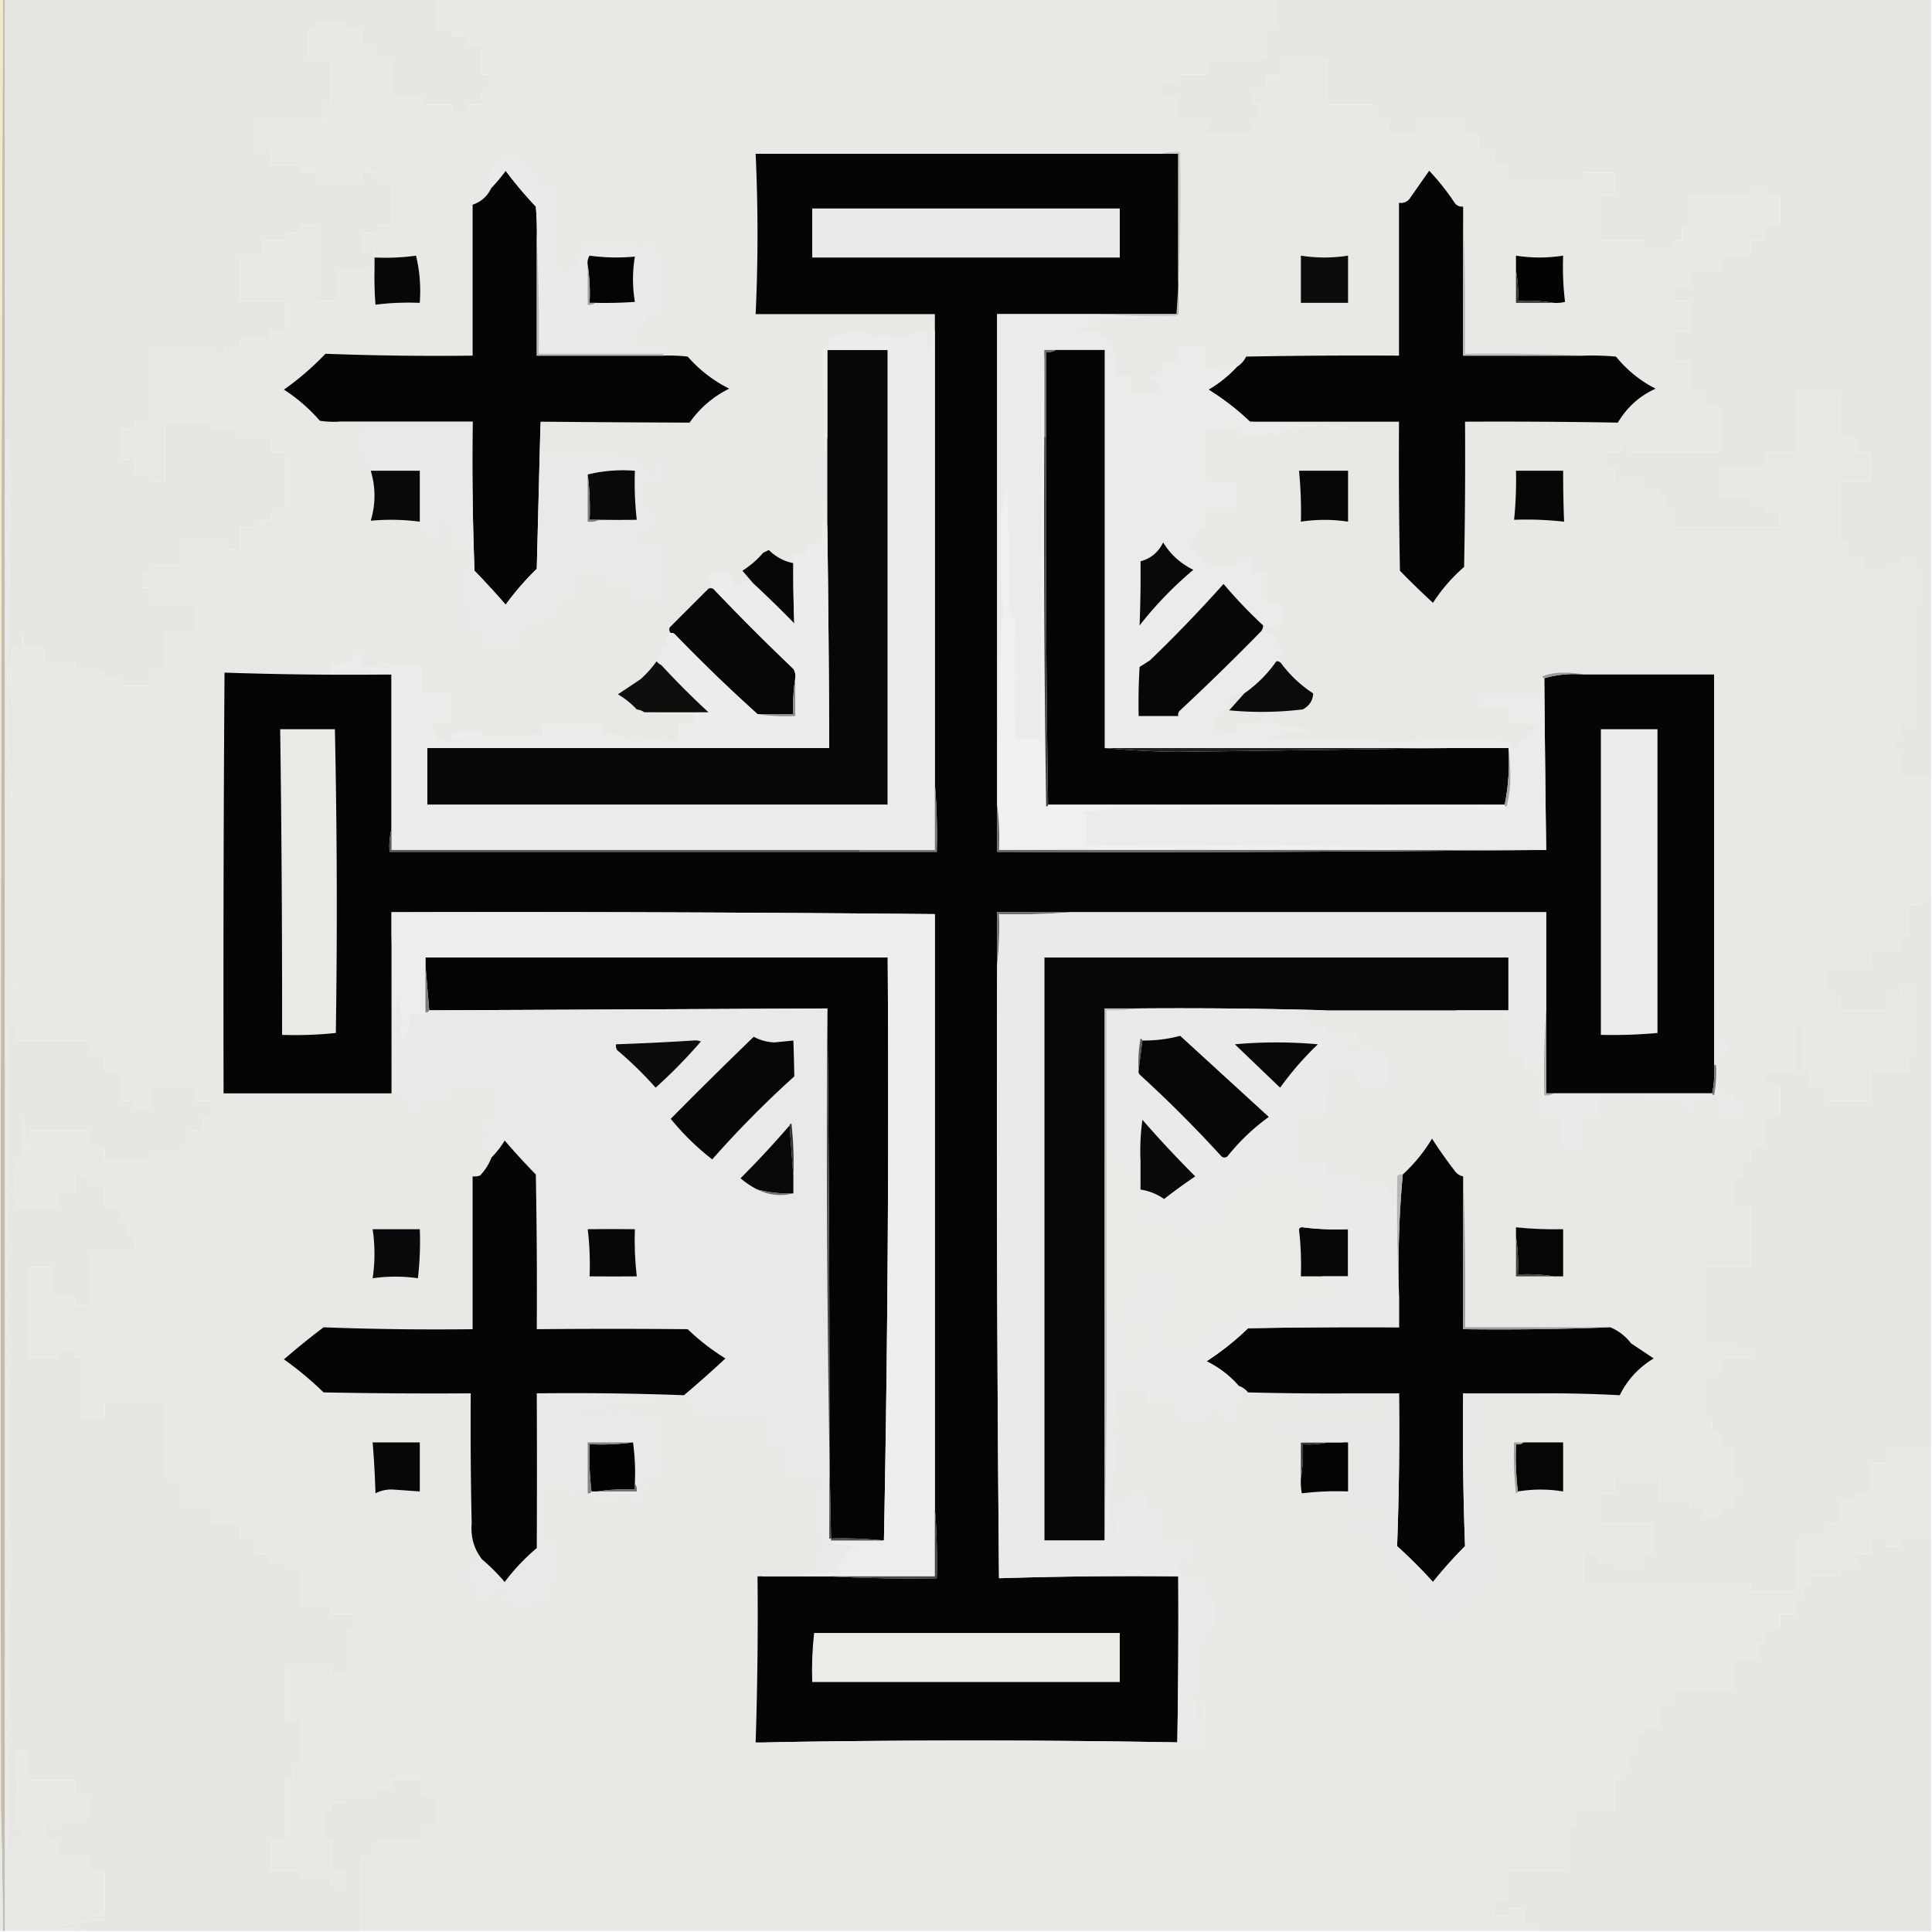
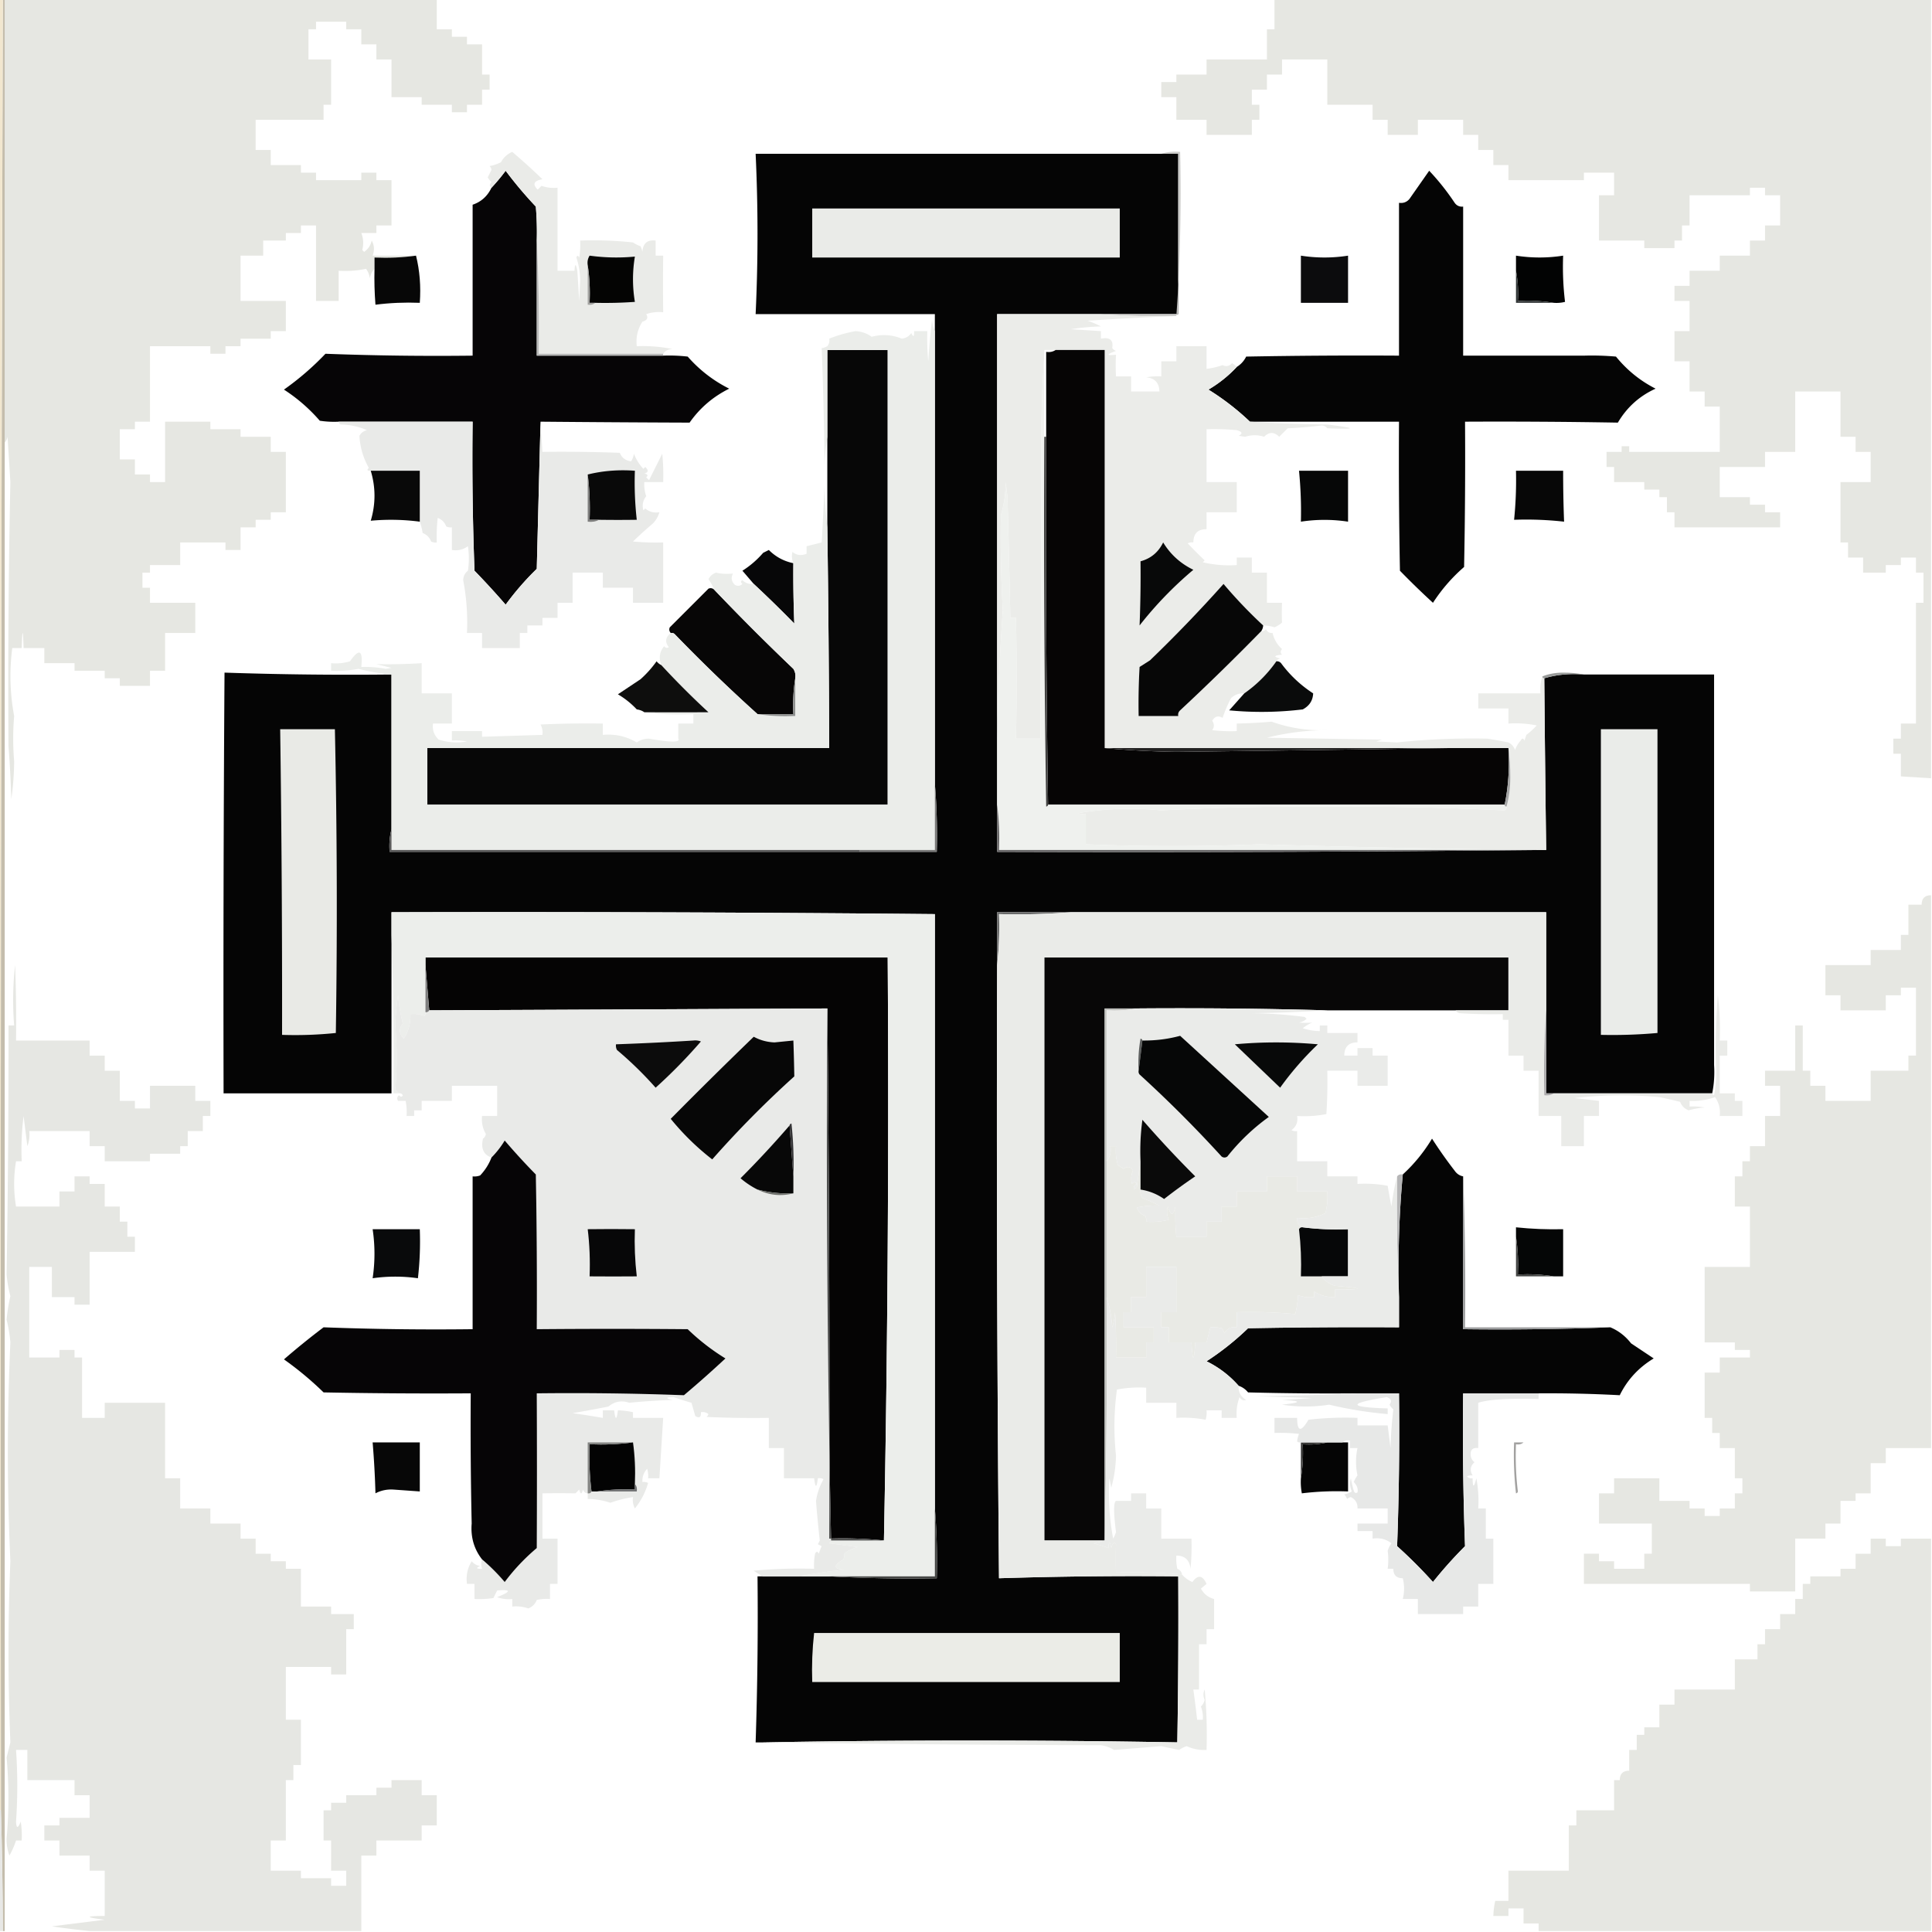
<svg xmlns="http://www.w3.org/2000/svg" data-bbox="-0.5 -0.5 1024 1024" height="1024" width="1024" shape-rendering="geometricPrecision" text-rendering="geometricPrecision" image-rendering="optimizeQuality" fill-rule="evenodd" clip-rule="evenodd" data-type="ugc">
  <g>
    <path d="M2.5-.5h229v16h8v4h8v4h8v16h4v8h-4v8h-8v4h-8v-4h-16v-4h-16v-20h-8v-8h-8v-8h-8v-4h-16v4h-4v16h12v24h-4v8h-36v16h8v8h16v4h8v4h24v-4h8v4h8v24h-8v4h-8q1.703 4.483.5 9l1 1q3.222-2.216 4-6 2.122 3.752.5 8h23q-10.722 1.488-22 1v6q-1.94 2.013-2.5 5-.324-2.826-2-5a55.2 55.2 0 0 1-14.5 1v16h-12v-40h-8v4h-8v4h-12v8h-12v24h24v16h-8v4h-16v4h-8v4h-8v-4h-32v40h-8v4h-8v16h8v8h8v4h8v-32h24v4h16v4h16v8h8v32h-8v4h-8v4h-8v12h-8v-4h-24v12h-16v4h-4v8h4v8h24v16h-16v20h-8v8h-16v-4h-8v-4h-16v-4h-16v-8h-11q-.5-16-1 0h-5a114.8 114.8 0 0 0 1 36 143 143 0 0 0 0 24 151 151 0 0 1-1.5 20 590 590 0 0 0-1.5-28q-.465-69.965 1-140l-1.5-24q-.348 1.856-1.5 3z" fill="#e6e7e2" />
-     <path d="M231.5-.5h444v16h-4v16h-32v8h-16v4h-8v8h8v12h16v8h24v-8h4v-8h-4v-8h8v-8h8v-8h24v24h24v8h8v8h16v-8h24v8h8v8h8v8h8v8h40v-4h16v12h-8v24h24v4h16v-4h4v-8h4v-16h32v-4h8v4h8v16h-8v8h-8v8h-16v8h-16v8h-8v8h8v16h-8v16h8v16h8v8h8v24h-48v-3h-4v3h-8v8h4v8h16v4h8v4h4v8h4v8h56v-8h-8v-4h-8v-4h-16v-16h24v-8h16v-32h24v24h8v8h8v16h-16v32h4v8h8v8h12v-4h8v-4h8v8h4v16h-4v64h-8v8h-4v8h4v12l16 1v62c-3.33 0-5 1.667-5 5h-7v16h-4v8h-16v8h-24v16h8v8h24v-8h8v-4h8v36h-4v8h-20v16h-24v-8h-8v-8h-4v-24h-4v24h-16v8h8v16h-8v16h-8v8h-4v8h-4v16h8v32h-24v40h16v4h8v4h-16v8h-8v24h4v8h4v8h8v16h4v8h-4v8h-8v4h-8v-4h-8v-4h-16v-12h-24v8h-8v16h28v16h-4v8h-16v-4h-8v-4h-8v16h88v4h24v-28h16v-8h8v-12h8v-4h8v-16h8v-8h24v48h-16v4h-8v-4h-8v8h-8v8h-8v4h-16v4h-4v8h-4v8h-8v8h-8v8h-4v8h-12v16h-32v8h-8v12h-8v4h-4v8h-4v11q-5 0-5 5h-3v16h-20v8h-4v24h-32v16h-7a41.5 41.5 0 0 0-1 8h8v-4h8v8h8v4h-624v-40h8v-8h24v-8h8v-16h-8v-8h-16v4h-8v4h-16v4h-8v4h-4v16h4v16h8v8h-8v-4h-16v-4h-16v-16h8v-32h4v-8h4v-24h-8v-28h24v4h8v-24h4v-8h-12v-4h-16v-20h-8v-4h-8v-4h-8v-8h-8v-8h-16v-8h-16v-16h-8v-40h-32v8h-12v-32h-4v-4h-8v4h-16v-48h12v16h12v4h8v-28h24v-8h-4v-8h-4v-8h-8v-12h-8v-4h-8v8h-8v8h-23a72.5 72.5 0 0 1 0-24h3a145 145 0 0 1 1-24l2 16a16.9 16.9 0 0 0 1-8h32v8h8v8h24v-4h16v-4h4v-8h8v-8h4v-8h-8v-8h-24v12h-8v-4h-8v-16h-8v-8h-8v-8h-39a800 800 0 0 0-.5-40 169.4 169.4 0 0 0-.5 32h-3a7511 7511 0 0 1-1 132 68.4 68.4 0 0 0 2 11.5 91 91 0 0 0-2 12.5 74.6 74.6 0 0 1 2 12 1261 1261 0 0 0 0 116q-2 48 0 96l-2 8a243 243 0 0 1 0 43 24.2 24.2 0 0 0 1.5 9 44.6 44.6 0 0 0 3.5-8h3a50.4 50.4 0 0 0-.5-10q-2.233 5.577-2.5 0a274 274 0 0 0 0-38h6v16h25v8h8v12h-16v4h-8v8h8v8h16v8h8v24c-10.585.02-10.585.68 0 2-9.337 1.17-18.67 2.33-28 3.5 6.785 1 13.452 1.83 20 2.5h-45v-789q1.152-1.144 1.5-3l1.5 24q-1.465 70.035-1 140a590 590 0 0 1 1.5 28 151 151 0 0 0 1.5-20 143 143 0 0 1 0-24 114.8 114.8 0 0 1-1-36h5q.5-16 1 0h11v8h16v4h16v4h8v4h16v-8h8v-20h16v-16h-24v-8h-4v-8h4v-4h16v-12h24v4h8v-12h8v-4h8v-4h8v-32h-8v-8h-16v-4h-16v-4h-24v32h-8v-4h-8v-8h-8v-16h8v-4h8v-40h32v4h8v-4h8v-4h16v-4h8v-16h-24v-24h12v-8h12v-4h8v-4h8v40h12v-16q7.395.454 14.5-1 1.676 2.174 2 5 .56-2.987 2.5-5-.25 9.513.5 19a142 142 0 0 1 23.5-1q.952-13.1-2-25h-23q1.622-4.248-.5-8-.778 3.784-4 6l-1-1q1.203-4.517-.5-9h8v-4h8v-24h-8v-4h-8v4h-24v-4h-8v-4h-16v-8h-8v-16h36v-8h4v-24h-12v-16h4v-4h16v4h8v8h8v8h8v20h16v4h16v4h8v-4h8v-8h4v-8h-4v-16h-8v-4h-8v-4h-8z" fill="#e8e9e4" />
    <path d="M675.5-.5h348v413l-16-1v-12h-4v-8h4v-8h8v-64h4v-16h-4v-8h-8v4h-8v4h-12v-8h-8v-8h-4v-32h16v-16h-8v-8h-8v-24h-24v32h-16v8h-24v16h16v4h8v4h8v8h-56v-8h-4v-8h-4v-4h-8v-4h-16v-8h-4v-8h8v-3h4v3h48v-24h-8v-8h-8v-16h-8v-16h8v-16h-8v-8h8v-8h16v-8h16v-8h8v-8h8v-16h-8v-4h-8v4h-32v16h-4v8h-4v4h-16v-4h-24v-24h8v-12h-16v4h-40v-8h-8v-8h-8v-8h-8v-8h-24v8h-16v-8h-8v-8h-24v-24h-24v8h-8v8h-8v8h4v8h-4v8h-24v-8h-16v-12h-8v-8h8v-4h16v-8h32v-16h4z" fill="#e6e7e2" />
    <path d="M615.5 81.5h9v85h-96v285q145.752.499 291-1-.604-45.499-1-91 9.88-2.942 21-2h69v207q.481 7.793-1 15h-88v-96h-291v28q-.5 162.503 1 325a2282 2282 0 0 1 95-1q.25 44.003-.5 88-109.658-1.95-219.5 0h-4a2034 2034 0 0 0 1-88h38a813 813 0 0 0 57 1 343 343 0 0 0-1-37v-315a23692 23692 0 0 0-288-1v96h-89q-.25-111.5.5-223 44.139 1.493 88.5 1v82q-1.475 5.697-1 12h290q.492-18.267-1-36v-249h-95a910 910 0 0 0 0-85z" fill="#050505" />
    <path d="M284.5 127.5v61h67a85 85 0 0 1 13 .5q9.375 10.678 22 17-12.861 6.369-21 18-39.492-.138-79-.5-1 38.754-2 78a149.3 149.3 0 0 0-16.5 19 425 425 0 0 0-16.5-18q-1.5-39.487-1-79h-71a50.5 50.5 0 0 1-10-.5q-8.392-9.65-19-16.5a148.4 148.4 0 0 0 22-19q38.961 1.473 78 1v-80q6.786-2.274 10-9 3.954-4.215 7.5-9a216 216 0 0 0 16 19q.749 8.987.5 18" fill="#060506" />
    <path d="M775.5 115.5v73h64q8.514-.249 17 .5 8.763 10.775 21 17-12.804 5.8-20 18a3667 3667 0 0 0-81-.5q.25 38.503-.5 77-9.65 8.392-16.5 19a420 420 0 0 1-17.5-17q-.75-39.497-.5-79h-79a135 135 0 0 0-22-17 66.3 66.3 0 0 0 15-12q3.255-2.007 5-5.5 40.497-.75 81-.5v-81q3.334.483 5.5-2l10.5-15q7.455 7.895 13.5 17 1.665 2.305 4.5 2z" fill="#050505" />
    <path d="M351.5 187.5h-66a901 901 0 0 0-1-60 163 163 0 0 0-.5-18 216 216 0 0 1-16-19 101 101 0 0 1-7.5 9q-1.73-1.22 0-3a9.3 9.3 0 0 1-2-2.5l2-4a3.94 3.94 0 0 0-1-2 20.6 20.6 0 0 0 6-2q2.022-3.77 6-5.5a328 328 0 0 1 16 14.5q-6.895 1.211-2.5 5.5l2-2q4.078 1.416 8.5 1v44h9q.29-5.924 1.5 0l1 16 .5-11q-.107-6.28-2-12 .519-1.794 1.5 0 .747-4.473.5-9 14.035-.498 28 1a15.7 15.7 0 0 0 4 2q.747 1.655 1 3 .38-6.772 7-6v8h4a1304 1304 0 0 0 0 30 21.1 21.1 0 0 0-9 1q1.773 2.95-2 4-3.805 5.889-3 13a80 80 0 0 1 19 1.5q-3.366.075-5 2.5" fill="#eaebe8" />
    <path d="M430.5 110.5h163v26h-163z" fill="#eaebe8" />
    <path d="M315.5 160.5h-3q.486-10.281-1-20-.428-2.682 1-5a103.5 103.5 0 0 0 24 .5q-2 12 0 24-10.488.75-21 .5" fill="#040403" />
    <path d="M823.5 160.5q-9.217-1.485-19-1 .482-8.29-1-16v-8a80.8 80.8 0 0 0 25 0 154 154 0 0 0 1 24.5 18.5 18.5 0 0 1-6 .5" fill="#020303" />
    <path d="M220.5 135.5q2.952 11.9 2 25-11.88-.473-23.5 1-.75-9.487-.5-19v-6q11.278.488 22-1" fill="#070707" />
    <path d="M689.5 135.5a80.6 80.6 0 0 0 25 0v25h-25z" fill="#0c0c0d" />
    <path d="M1.5-.5h1v1024h-1q-.1-32.009-1-64-.488-480.01 1-960" fill="#c4bdac" />
    <path d="M615.5 81.5q4.687-1.47 10-1 .988 44.03-2 87a401 401 0 0 1-40-1h41v-85z" fill="#ccccca" />
    <path d="M311.5 140.5q1.486 9.719 1 20h3q-1.602 1.401-4 1z" fill="#a3a3a1" />
    <path d="M803.5 143.5q1.482 7.71 1 16 9.783-.485 19 1h-20z" fill="#323637" />
    <path d="M583.5 166.5a401 401 0 0 0 40 1 1772 1772 0 0 0-47 2.5 55 55 0 0 1 7 3q-8.047.256-16 1.5 8.013.494 16 1v4q7.071-1.402 6 5a4.46 4.46 0 0 0 2 1.5q-7.932 2.873 0 2a101 101 0 0 0 0 11.5h8v8h15q-.148-6.899-7-7.5a32.5 32.5 0 0 1 8-.5v-8h8v-8h16v12a38.8 38.8 0 0 0 8.5-2q2.668 1.469 5-1 1.492.85 2.5 2a66.3 66.3 0 0 1-15 12 135 135 0 0 1 22 17 832 832 0 0 0 41 1.5q23.86 2.958 0 2-1.145-1.416-3-1.5-8.955 1.122-18 1.5l-4.5 4.5q-4-4-8 0-4.957-1.617-10 0l-3.5-.5q3.446-1.74-1-3a129 129 0 0 0-16-.5v28h16v16h-16v9q-6.933-.068-7 7a4.93 4.93 0 0 0-3 .5q4.5 4.737 9 9l-1 1q8.819 2.115 18 1.5v-4h8v8h8v16h8q-.237 5.568 0 10.5a15.7 15.7 0 0 1-4 2.5 19 19 0 0 0-6-1 251 251 0 0 1-21-22 744 744 0 0 1-39 40.5l-5.5 3.5q-.75 12.99-.5 26h21q-.329-1.763 1-3a1286 1286 0 0 0 43-42q1.494.129 2.5-1 1.064 2.21 3.5 2 1.131 5.008 5 8.5-1.386 1.725 0 3-6.528.629-1 2-1.374.417-2 1.5a68.7 68.7 0 0 1-17 17q-4.03-.238-7 2.5a70 70 0 0 0-4.5 10.5q-3.41-2.034-5.5 1.5 1.724 2.595 0 5 6.481.749 13 .5v-4q9.477-.21 18.5-1 14.256 5.09 29.5 4.5a133.6 133.6 0 0 0-32 4l61 1-3 1 11 .5a377 377 0 0 1 48-2q5.489.901 11 2 2.545 1.296 3.5 4a15.5 15.5 0 0 1 3-5q1-2 2 0l1-3a39.5 39.5 0 0 0 5.5-5 57.2 57.2 0 0 0-15-1v-8h-16v-8h33q-.465-4.82 1-9 0 1 1 1 .396 45.501 1 91h-3a7273 7273 0 0 1-149-3 1116 1116 0 0 1-92 0v-16a8.4 8.4 0 0 1-4-.5q21.74-3.759 44-1.5a1476 1476 0 0 1 88-2q47.08-.265 94 2 1.197-.686 1-2 1.992-7.182 2-15.5-.001-8.016-1-15.5h-214v-211h-32v3a605 605 0 0 0-1.5 35q-.134 84.032-.5 168h-13a1703 1703 0 0 0 0-64h-3q-.648-31.927-1.5-64l-1-8q.032 9.01-2.5 17.5a686 686 0 0 0 1 50.5 1332 1332 0 0 0-3 68v-225z" fill="#ebece9" />
    <path d="M438.5 279.5v-94h32v241h-244v-30h213q-.195-58.503-1-117" fill="#070707" />
    <path d="M559.5 185.5h26v211a496 496 0 0 0 38 2q72.247-.875 144-2h32q.961 15.583-2 30h-242a9511 9511 0 0 1-1-195v-45q2.872.426 5-1" fill="#060505" />
    <path d="M284.5 127.5a901 901 0 0 1 1 60h66v1h-67z" fill="#b8b9b8" />
-     <path d="M775.5 115.5a1296 1296 0 0 1 1 72 993 993 0 0 1 63 1h-64z" fill="#bcbdbe" />
-     <path d="M559.5 185.5q-2.128 1.426-5 1v45h-1v-46z" fill="#676766" />
    <path d="M179.5 223.5h71q-.5 39.513 1 79a425 425 0 0 1 16.5 18 149.3 149.3 0 0 1 16.5-19q1-39.246 2-78l1 16a840 840 0 0 1 41 .5q1.635 3.978 6 4.5a10.3 10.3 0 0 0 1.5-4 24.8 24.8 0 0 0 5 8l1-1q2.779 2.594-.5 3.5 2.701.476 1 2l1.5 1.5 7-14q.749 7.483.5 15h-10a19.5 19.5 0 0 0 1 7.5q-2.637 3.4-1.5 7.5l1-1q3.159 2.687 7.5 2-.959 3.39-3.5 6a226 226 0 0 0-10.5 9.5q7.984.749 16 .5v32h-16v-8h-16v-8h-16v16h-8v8h-8v4h-8v4h-4v8h-20v-8h-8q.655-14.134-2-28 .147-3.179 2.5-5a42.5 42.5 0 0 0 0-13q-3.684 2.732-8.5 2v-12a4.93 4.93 0 0 1-3-.5q-1.25-3.25-4.5-4.5a85 85 0 0 0-.5 13 4.93 4.93 0 0 1-3-.5q-1.25-3.25-4.5-4.5a32 32 0 0 0-1.5-6v-27h-26q-2.818.16-1-1.5-4.481-7.871-5-17 1.314-2.377 4-3-6.651-2.892-14-3-.834-.575-1-1.5" fill="#e9eae8" />
    <path d="M196.5 249.5h26v27a117 117 0 0 0-26-.5q3.975-13.27 0-26.5" fill="#090909" />
    <path d="M317.5 275.5h-5q.489-12.276-1-24 11.9-2.952 25-2a177 177 0 0 0 1 26q-9.73.141-20 0" fill="#090909" />
    <path d="M688.5 249.5h26v27a82.4 82.4 0 0 0-25 0q.34-13.455-1-27" fill="#060707" />
    <path d="M803.5 249.5h25q-.02 13.555.5 27a180 180 0 0 0-26.5-1q1.316-12.95 1-26" fill="#070707" />
    <path d="M311.5 251.5q1.489 11.724 1 24h5q-2.647 1.442-6 1z" fill="#7e7e7d" />
    <path d="M616.5 287.5q5.796 9.54 16 14.5a198.4 198.4 0 0 0-28.5 29.5q.681-16.875.5-34 8.224-2.217 12-10" fill="#080909" />
    <path d="M420.5 298.5a651 651 0 0 0 .5 32 638 638 0 0 0-21.5-21 2968 2968 0 0 0-6-7 49.5 49.5 0 0 0 11-9.5l3-1.5q5.458 5.463 13 7" fill="#070708" />
    <path d="M669.5 331.5a5.73 5.73 0 0 1-1 3 1286 1286 0 0 1-43 42q-1.329 1.237-1 3h-21q-.25-13.01.5-26l5.5-3.5a744 744 0 0 0 39-40.5 251 251 0 0 0 21 22" fill="#070707" />
    <path d="M378.5 312.5a1247 1247 0 0 0 42 42q1.428 2.318 1 5-1.485 9.217-1 19h-19a877 877 0 0 1-44-42.5 2.43 2.43 0 0 0-2-.5q-1.205-1.385-.5-3l20.5-20.5q1.615-.705 3 .5" fill="#070606" />
    <path d="M553.5 188.5v43q-.5 98.005 1 196 .91-.186 1-1h242q0 1 1 1 .197 1.314-1 2a1745 1745 0 0 0-94-2q-44.038-.312-88 2-22.26-2.259-44 1.5a8.4 8.4 0 0 0 4 .5v16a1116 1116 0 0 0 92 0 7273 7273 0 0 0 149 3h-287q.488-12.276-1-24v-35a1332 1332 0 0 1 3-68 686 686 0 0 1-1-50.5q2.532-8.49 2.5-17.5l1 8q.852 32.073 1.5 64h3a1703 1703 0 0 1 0 64h13q.366-83.968.5-168a605 605 0 0 1 1.5-35" fill="#eff1ee" />
    <path d="M553.5 231.5h1a9511 9511 0 0 0 1 195q-.09.814-1 1a9607 9607 0 0 1-1-196" fill="#424241" />
    <path d="M676.5 350.5q1.494-.129 2.5 1 6.983 9.48 17 16-.23 5.677-5.5 8.5a181 181 0 0 1-39 .5q4.034-4.53 8-9a68.7 68.7 0 0 0 17-17" fill="#0a0b0b" />
    <path d="M839.5 357.5q-11.12-.942-21 2-1 0-1-1 4.902-1.983 11-2 5.774.002 11 1" fill="#999b9a" />
    <path d="M585.5 396.5h182q-71.753 1.125-144 2a496 496 0 0 1-38-2" fill="#222121" />
    <path d="M799.5 396.5q.999 7.484 1 15.5-.008 8.318-2 15.5-1 0-1-1 2.961-14.417 2-30" fill="#a4a5a5" />
    <path d="M495.5 175.5v275h-288v-93q-8.736-.693-17.5-3a60 60 0 0 1-14.5 1v-4q5.097.48 10-1 7.388-10.521 6 3a61 61 0 0 1 13 1l3-.5-8-2a290 290 0 0 0 24-.5v16h16v16h-10q-.645 5.043 3 8.5 7.323 2.332 15 1a32.5 32.5 0 0 0-8-.5v-5h16v3l32-1q.359-2.951-1-5.5 16.493-.75 33-.5v6q9.672-.89 18 4 2.867-2.027 6.5-2 17.501 3.096 15.5 0v-8h8v-5q-16.073.525-26-1 17.195.11 34 0a442 442 0 0 1-25-25q-2.146-5.605 1.5-10 1.077 1.426 2.5.5-3.257-4.059 1-7.5a2.43 2.43 0 0 1 2 .5 877 877 0 0 0 44 42.5q9.719 1.486 20 1v-20q.428-2.682-1-5a1247 1247 0 0 1-42-42 24.3 24.3 0 0 0-3-5.5q1.296-2.545 4-3.5 3.882.97 9 .5-1.775 3.232 1 6 2.166 1.171 4-.5-1.509-1.344 0-2 2.518 2.406 6 2a638 638 0 0 1 21.5 21 651 651 0 0 1-.5-32q-1.235-2.933-.5-6 3.228 2.736 7.5 1v-4l8-2q.885-14.985 1.5-30 .256 11.267 1.5 22 .805 58.497 1 117h-213v30h244v-241h-32v46q-1.24 7.726-1.5 16a2050 2050 0 0 0-1.5-63q1.298-.096 3-1 1.393-1.783 1-4a71.6 71.6 0 0 1 14-4q4.735.29 8.5 3 8.157-2.184 16 1 3.227-.397 5-3 1.63 3.648 1.5-1h7q-.249 8.016.5 16a398 398 0 0 1 2-22q.286 3.312 1.5 6" fill="#ebedea" />
    <path d="M421.5 359.5v20q-10.281.486-20-1h19q-.485-9.783 1-19" fill="#8e908f" />
    <path d="M350.5 352.5a442 442 0 0 0 25 25 2639 2639 0 0 1-34 0q-1.663-1.185-4-1.5a44.4 44.4 0 0 0-10-8l12-8a57.2 57.2 0 0 0 8.5-9.5q1.063 1.321 2.5 2" fill="#0e0e0d" />
    <path d="M848.5 386.5h30v161a267 267 0 0 1-30 1z" fill="#eaece9" />
    <path d="M207.5 439.5v11h248v1h-249q-.475-6.303 1-12" fill="#5a5a5a" />
    <path d="M495.5 415.5q1.492 17.733 1 36h-41v-1h40z" fill="#797978" />
    <path d="M528.5 426.5q1.488 11.724 1 24h290q-145.248 1.499-291 1z" fill="#686768" />
    <path d="M148.5 386.5h29a4397 4397 0 0 1 .5 161 207.5 207.5 0 0 1-28.5 1 10656 10656 0 0 0-1-162" fill="#e9eae6" />
    <path d="M567.5 483.5a362 362 0 0 1-38 1q.49 13.773-1 27v-28z" fill="#6a6b6b" />
    <path d="M468.5 816.5q-14.228-1.49-29-1 .499-140.752-1-281-105.432.546-211 1l-2-24v-4h245a11938 11938 0 0 1-2 309" fill="#050404" />
    <path d="M771.5 535.5h-68a2792 2792 0 0 0-101-1h-17v282h-32v-309h246v28z" fill="#080707" />
    <path d="M1023.5 474.5v293h-24v8h-8v16h-8v4h-8v12h-8v8h-16v28h-24v-4h-88v-16h8v4h8v4h16v-8h4v-16h-28v-16h8v-8h24v12h16v4h8v4h8v-4h8v-8h4v-8h-4v-16h-8v-8h-4v-8h-4v-24h8v-8h16v-4h-8v-4h-16v-40h24v-32h-8v-16h4v-8h4v-8h8v-16h8v-16h-8v-8h16v-24h4v24h4v8h8v8h24v-16h20v-8h4v-36h-8v4h-8v8h-24v-8h-8v-16h24v-8h16v-8h4v-16h7c0-3.333 1.67-5 5-5" fill="#e6e7e2" />
    <path d="M-.5-.5h2a233355 233355 0 0 0-1 960h-1z" fill="#f2e7cf" />
    <path d="M495.5 799.5v36h-72a291 291 0 0 1 24-3.5q-8.751-.552-.5-5.5a4.93 4.93 0 0 0 .5-3q2.185-2.11 7-3.5a461 461 0 0 0-15-2q.834-.575 1-1.5h28a11938 11938 0 0 0 2-309h-245v29a2.43 2.43 0 0 1-.5 2q-3.572-1.402-7.5-1 .345 7.125-3.5 13-3.81-4.03-.5-8a93 93 0 0 1-2.5-15 130 130 0 0 0-1.5 16q1.47 17.177 0 34a31 31 0 0 1 2 2h-3q.497-42.258-1-84v-12a23692 23692 0 0 1 288 1z" fill="#eceeeb" />
    <path d="m225.5 511.5 2 24q-.513 1.257-2 1z" fill="#7d7d7d" />
    <path d="M567.5 483.5h252v52a507 507 0 0 0-1 45q2.872.426 5-1h84q.09.814 1 1a65 65 0 0 0 1-16 343 343 0 0 1 1-37 145 145 0 0 1 1 24h4v8h-4v20h8v4h4v8h-12q.619-5.525-2.5-10-6.509 2.283-13.5 2v3a32.5 32.5 0 0 1 8 .5 42.4 42.4 0 0 0-8.5 1.5q-3.25-1.25-4.5-4.5a251 251 0 0 0-11-2.5 214 214 0 0 0-45 .5q6.522.697 13 1.5v8h-8v16h-12v-16h-12v-24h-8v-8h-8v-19h-3v-3q-11.511.25-23-.5-1.374-.417-2-1.5h28v-28h-246v309h31q-2.178 1.203-5 1.5a58 58 0 0 1 8 2.5q.29-5.923 1.5 0a6.8 6.8 0 0 1 1.5-3l1 1a286 286 0 0 0 0 15 316 316 0 0 1 35 1q2.193 2.632 5.5 4 4.353-5.987 7.5 1l-3 2.5q2.474 4.368 7 5.5v16h-4v8h-4v24h-3a589 589 0 0 1 2 16h3a15.4 15.4 0 0 0-1-7 7.3 7.3 0 0 0 2-3.5q-1.264-2.903 0-5.5a257 257 0 0 1 1 32 21.7 21.7 0 0 1-10.5-2 13.5 13.5 0 0 0-4 2 324 324 0 0 1-9.5-2l-25 2a19.1 19.1 0 0 0-7-2.5q-89.752-.25-179-1.5 109.842-1.95 219.5 0 .75-43.997.5-88a2282 2282 0 0 0-95 1q-1.5-162.497-1-325 1.49-13.227 1-27a362 362 0 0 0 38-1" fill="#eaebe8" />
-     <path d="M908.5 564.5h1a65 65 0 0 1-1 16q-.91-.186-1-1 1.481-7.207 1-15" fill="#77777a" />
    <path d="M819.5 535.5v44h4q-2.128 1.426-5 1a507 507 0 0 1 1-45" fill="#adacad" />
    <path d="M225.5 536.5q1.487.257 2-1 105.568-.454 211-1a9941 9941 0 0 0 2 282q-.166.925-1 1.5a461 461 0 0 1 15 2q-4.815 1.39-7 3.5a4.93 4.93 0 0 1-.5 3q-8.251 4.948.5 5.5-12.285 1.281-24 3.5h-19a31.6 31.6 0 0 1-5-3 257 257 0 0 1 32-1 32.5 32.5 0 0 1 .5-8q1-2 2 0a29 29 0 0 1 1.5-4l-2-1 1-2a587 587 0 0 1-2-21 33.1 33.1 0 0 1 4-11.5 4.93 4.93 0 0 0-3-.5q-1 8-2 0h-16v-16h-8v-16q-16.507.25-33-.5a3.65 3.65 0 0 0 1-1.5q-1.783-1.393-4-1 .18 4.058-3 2l-2-7a187 187 0 0 1-9.5-3q-6.371.154-.5 1.5-11.543.347-23 1.5-6.044-2.115-11 2a753 753 0 0 1-19 3.5 677 677 0 0 1 16 2.5v-4h6q1 8 2 0 4.06.112 8 1v3h16l-2 32h-6a12.9 12.9 0 0 0-.5-5q-2.738 2.97-2.5 7a4.93 4.93 0 0 1 3 .5q-2.099 7.447-7 13.5a9.86 9.86 0 0 1-1-6 61.8 61.8 0 0 0-12 3 38.1 38.1 0 0 0-12-2v-3q-1.875-.116-2.5-2-1 4-2 0l-2 2a573 573 0 0 0-17.5 0v24h8v24h-4v8a25 25 0 0 0-7 .5q-1.25 3.25-4.5 4.5-4.078-1.416-8.5-1v-4a16.9 16.9 0 0 1-8-1q11.34-4.463 0-3.5l-2 4q-4.975.747-10 .5v-8h-4q-.865-6.553 2.5-12 1.756 2.09 4.5 2.5-3.648 1.63 1 1.5-.894-2.847 0-5a102 102 0 0 1 12 12q7.403-9.906 17-18 .19-40.951 0-82a1586 1586 0 0 1 78 1 575 575 0 0 0 22-19.5 116.3 116.3 0 0 1-20-15.5 4482 4482 0 0 0-80 0q.25-41.003-.5-82a357 357 0 0 1-16.5-18 47.2 47.2 0 0 1-7 9q-6.32-2.158-4.5-10 1.305-.912 1.5-2.5-2.538-4.403-2-9.5h8v-16h-24v8h-16v5h-4v3h-4a32.5 32.5 0 0 0-.5-8h-4q-1.124-1.702.5-3 1.344 1.509 2 0-.686-1.197-2-1a31 31 0 0 0-2-2q1.47-16.823 0-34 .256-8.047 1.5-16a93 93 0 0 0 2.5 15q-3.31 3.97.5 8 3.845-5.875 3.5-13 3.928-.402 7.5 1a2.43 2.43 0 0 0 .5-2" fill="#e9eae8" />
    <path d="m418.5 596.5 2 27v9a65 65 0 0 1-19-2 44.5 44.5 0 0 1-9-6 518 518 0 0 0 26-28" fill="#080808" />
    <path d="M367.5 551.5a8.4 8.4 0 0 1 4 .5 277 277 0 0 1-24 24.5 194 194 0 0 0-20.5-20 4.93 4.93 0 0 1-.5-3q20.745-.722 41-2" fill="#0c0c0c" />
    <path d="M399.5 549.5q5.06 2.76 11 3 5.012-.504 10-1 .338 9.532.5 19a541 541 0 0 0-43.5 44 134.2 134.2 0 0 1-22-21.5 2680 2680 0 0 1 44-43.5" fill="#070707" />
    <path d="M418.5 596.5q.09-.814 1-1a197 197 0 0 1 1 28z" fill="#343436" />
    <path d="M604.5 615.5v15q-.32 2.466 1 4.5a96 96 0 0 1 9 4q-5.789-.261-12 1 1.25 3.25 4.5 4.5.724 1.422.5 3a36.9 36.9 0 0 0 12-1q-1.566-3.402-.5-7 2.343 7.692 4 0-.32 7.9.5 16h16v-8h8v-8h8v-8h16v-8h16v8h16q.44 5.905-1 11.5-6.981 3.468-15 2.5-.285 3.689 3 5-1.314-.197-2 1a164 164 0 0 1 1 25h11q2.533 3.53 7 5 23.918 1.99 0 2v4q-6.165.165-11-3v3q-4.422.416-8.5-1a52 52 0 0 1-1.5 10 249 249 0 0 0-31-1v8q-4.237-.629-6.5 3a9.5 9.5 0 0 0-1.5-2.5 18.5 18.5 0 0 0-6-.5l-2 8h-6q-1 16-2 0h-12v-8h-4v-8h8v-24h-16v16h-8v8h-4v8h16v8h-4v8h-16q.25-12.01-.5-24a34.3 34.3 0 0 1-1.5 8q-.549-8.594-3-16v-72q2.804-3.203 2-8h3a25.9 25.9 0 0 0 1 10l3 2q3.129-2.285 5 1-1.566 3.402-.5 7 1.34-1.817 2.5 0-1.966 1.137-1.5 3a3.65 3.65 0 0 1 1.5-1q1-7.225 2-14" fill="#e9eae5" />
    <path d="M602.5 534.5q-7.71 1.482-16 1v152q.498 64.755-1 129v-282z" fill="#c2c3bf" />
    <path d="M255.5 826.5q-6.381-8.178-5.5-19a2380 2380 0 0 1-.5-69q-39.003.25-78-.5a174.6 174.6 0 0 0-21-17.5 404 404 0 0 1 21-17q39.433 1.486 79 1v-81a8.4 8.4 0 0 0 4-.5q3.969-4.202 6-9.5a47.2 47.2 0 0 0 7-9 357 357 0 0 0 16.5 18q.75 40.997.5 82 40.03-.357 80 0a116.3 116.3 0 0 0 20 15.5 575 575 0 0 1-22 19.5 1586 1586 0 0 0-78-1q.19 41.049 0 82-9.597 8.094-17 18a102 102 0 0 0-12-12" fill="#060506" />
    <path d="M775.5 623.5v81q39.258.497 78-1 6.468 2.684 11 8.5l12 8q-11.986 7.227-18 19.5a705 705 0 0 0-43-1h-40a1662 1662 0 0 0 1 81 230 230 0 0 0-17 19q-9-10-19-19a1662 1662 0 0 0 1-81h-22q-29.004.25-58-.5-2.02-2.504-5-3.5-7.155-8.142-17-13a146 146 0 0 0 22-17.5q39.997-.75 80-.5v-16q-.958-32.847 2-65a85.5 85.5 0 0 0 15.5-19 239 239 0 0 0 12 17q1.694 2.461 4.5 3" fill="#050505" />
    <path d="M191.5 1023.5h-144c-6.548-.67-13.215-1.5-20-2.5 9.33-1.17 18.663-2.33 28-3.5-10.585-1.32-10.585-1.98 0-2v-24h-8v-8h-16v-8h-8v-8h8v-4h16v-12h-8v-8h-25v-16h-6a274 274 0 0 1 0 38q.267 5.577 2.5 0 .747 4.975.5 10h-3a44.6 44.6 0 0 1-3.5 8 24.2 24.2 0 0 1-1.5-9 243 243 0 0 0 0-43l2-8q-2-48 0-96a1261 1261 0 0 1 0-116 74.6 74.6 0 0 0-2-12 91 91 0 0 1 2-12.5 68.4 68.4 0 0 1-2-11.5 7511 7511 0 0 0 1-132h3a169.4 169.4 0 0 1 .5-32q.75 19.994.5 40h39v8h8v8h8v16h8v4h8v-12h24v8h8v8h-4v8h-8v8h-4v4h-16v4h-24v-8h-8v-8h-32a16.9 16.9 0 0 1-1 8l-2-16a145 145 0 0 0-1 24h-3a72.5 72.5 0 0 0 0 24h23v-8h8v-8h8v4h8v12h8v8h4v8h4v8h-24v28h-8v-4h-12v-16h-12v48h16v-4h8v4h4v32h12v-8h32v40h8v16h16v8h16v8h8v8h8v4h8v4h8v20h16v4h12v8h-4v24h-8v-4h-24v28h8v24h-4v8h-4v32h-8v16h16v4h16v4h8v-8h-8v-16h-4v-16h4v-4h8v-4h16v-4h8v-4h16v8h8v16h-8v8h-24v8h-8z" fill="#e6e7e3" />
    <path d="M401.5 630.5a65 65 0 0 0 19 2q-9.837 2.512-19-2" fill="#6e706c" />
    <path d="M690.5 650.5q11.724 1.488 24 1v25h-25q.455-12.583-1-25 .686-1.197 2-1" fill="#060708" />
    <path d="M823.5 676.5q-9.217-1.485-19-1 .486-10.281-1-20v-5q12.45 1.307 25 1v25z" fill="#050606" />
    <path d="M197.5 651.5h25a170 170 0 0 1-1 26 84.6 84.6 0 0 0-24 0 87.2 87.2 0 0 0 0-26" fill="#090a0b" />
    <path d="M311.5 651.5q12.165-.167 25 0-.455 12.583 1 25-12.23.111-25 0 .49-12.775-1-25" fill="#070708" />
    <path d="M743.5 622.5q-2.958 32.153-2 65a1025 1025 0 0 1-1-64q1.063-1.356 3-1" fill="#b6b6b7" />
    <path d="M803.5 655.5q1.486 9.719 1 20 9.783-.485 19 1h-20z" fill="#454645" />
    <path d="M602.5 534.5q50.521-.413 101 1a792 792 0 0 1-40 1.5q14.09.17 28 2l1 1q-1.684 1.566-4 2 3.534.232 7 0a19 19 0 0 0-5 3 30.5 30.5 0 0 0 9 1.5v-3h4v4h16v5q-6.933-.068-7 7h7v-4h8v4h8v16h-16v-8h-16q.25 11.511-.5 23a62.8 62.8 0 0 1-15.5 1q.812 4.728-3 7.5a4.93 4.93 0 0 0 3 .5v16h16v8h16v4a65 65 0 0 1 16 1 328 328 0 0 0 2 11q.963-8.308 3-16-.496 32.26 1 64v16q-40.003-.25-80 .5a146 146 0 0 1-22 17.5q9.845 4.858 17 13-.346 4.928 4 7.5-2.244.76-3.5-1.5-2.005 5.288-1.5 11h-8v-4h-8a12.9 12.9 0 0 1-.5 5 62.8 62.8 0 0 0-15.5-1v-8h-16v-8a62.8 62.8 0 0 0-15.5 1 144.7 144.7 0 0 0-.5 35 68.2 68.2 0 0 1-2.5 17l-1-5a129.6 129.6 0 0 0 2 32 16.2 16.2 0 0 0 1.5-3.5q-1.99-15.369 0-16.5h8v-4h8v8h8v16h16a129 129 0 0 1-.5 16q-.721-6.978-7.5-7-.245 3.535.5 7 2.125.867 2.5 3a316 316 0 0 0-35-1 286 286 0 0 1 0-15l-1-1a6.8 6.8 0 0 0-1.5 3q-1.21-5.923-1.5 0a58 58 0 0 0-8-2.5q2.822-.297 5-1.5h1q1.498-64.245 1-129 2.451 7.406 3 16a34.3 34.3 0 0 0 1.5-8q.75 11.99.5 24h16v-8h4v-8h-16v-8h4v-8h8v-16h16v24h-8v8h4v8h12q1 16 2 0h6l2-8a18.5 18.5 0 0 1 6 .5 9.5 9.5 0 0 1 1.5 2.5q2.263-3.629 6.5-3v-8a249 249 0 0 1 31 1 52 52 0 0 0 1.5-10q4.078 1.416 8.5 1v-3q4.835 3.165 11 3v-4q23.918-.01 0-2-4.467-1.47-7-5h14v-25q-12.276.488-24-1-3.285-1.311-3-5 8.019.968 15-2.5 1.44-5.595 1-11.5h-16v-8h-16v8h-16v8h-8v8h-8v8h-16q-.82-8.1-.5-16-1.657 7.692-4 0-1.066 3.598.5 7a36.9 36.9 0 0 1-12 1 4.93 4.93 0 0 0-.5-3q-3.25-1.25-4.5-4.5 6.211-1.261 12-1a96 96 0 0 0-9-4q-1.32-2.034-1-4.5 6.812 1.029 12.5 5a297 297 0 0 1 16.5-12 589 589 0 0 1-28-30 122 122 0 0 0-1 22q-1 6.775-2 14a3.65 3.65 0 0 0-1.5 1q-.466-1.863 1.5-3-1.16-1.817-2.5 0-1.066-3.598.5-7-1.871-3.285-5-1l-3-2a25.9 25.9 0 0 1-1-10h-3q.804 4.797-2 8v-80q8.29.482 16-1" fill="#eaebe9" />
    <path d="M604.5 630.5v-15a122 122 0 0 1 1-22 589 589 0 0 0 28 30 297 297 0 0 0-16.5 12q-5.688-3.971-12.5-5" fill="#0a0a0a" />
    <path d="m605.5 551.5-2 16a73 73 0 0 1 1-17q.91.186 1 1" fill="#5c5e5e" />
    <path d="M654.5 553.5q21.758-1.989 44 0-11.163 10.651-20 23a90029 90029 0 0 1-24-23" fill="#080909" />
    <path d="m603.5 567.5 2-16q10.288.13 20-2.5l47 43a109.5 109.5 0 0 0-22 21q-1.5 1-3 0a669 669 0 0 0-43.5-43.5 2.43 2.43 0 0 1-.5-2" fill="#060707" />
    <path d="M775.5 623.5a1601 1601 0 0 1 1 80h77a1522 1522 0 0 1-78 1z" fill="#9e9fa0" />
    <path d="M438.5 534.5q1.499 140.248 1 281 14.772-.49 29 1h-28a9941 9941 0 0 1-2-282" fill="#4e4f4e" />
    <path d="M197.5 764.5h25v26q-6.992-.498-14-1-5.109-.307-9.5 2a487 487 0 0 0-1.5-27" fill="#070707" />
    <path d="M335.5 764.5q1.488 10.722 1 22v3q-10.281-.486-20 1h-3q-1.49-12.225-1-25 11.778.488 23-1" fill="#030303" />
    <path d="M703.5 764.5h11v26a154 154 0 0 0-24.5 1 32.5 32.5 0 0 1-.5-8q1.485-8.715 1-18 6.798.477 13-1" fill="#050505" />
-     <path d="M807.5 764.5h21v26q-12-2-24 0-1.49-12.225-1-25 2.398.401 4-1" fill="#050606" />
    <path d="M689.5 764.5h14q-6.202 1.477-13 1 .485 9.285-1 18z" fill="#383837" />
    <path d="M335.5 764.5q-11.223 1.488-23 1-.49 12.775 1 25-.512 1.258-2 1v-27z" fill="#848583" />
    <path d="M719.5 738.5h22a1662 1662 0 0 1-1 81q10 9 19 19a230 230 0 0 1 17-19 1662 1662 0 0 1-1-81h40v3q-24.083-.63-32 2v24q-4.482-.518-4 4 .314 2.241 2 3.5-3.338 3.037-1 7-1.857-.116-3 .5 1.238 1.329 3 1 .086 7.773 2 0a65 65 0 0 1 1 16h4v16h4v24h-8v12h-8v4h-24v-8h-8q1.377-5.567 0-11-5 0-5-5h-3q.635-4.904 0-9.5a11.3 11.3 0 0 1 2-4q-4.277-3.373-10-2.5v-4h-8v-4h16v-8h-16q.196-4.105-3.5-6a3.94 3.94 0 0 0-2 1 9.5 9.5 0 0 0-1.5-2.5 10.3 10.3 0 0 0 4-1.5q-1.566-3.402-.5-7a57 57 0 0 0 1.5 6.5q.525 1.886 2 1 .59-2.886-2-5.5a18.2 18.2 0 0 1 2-3.5q-1.57-7.22 0-14.5h-4v-4q-2.398-.401-4 1h-22a2.43 2.43 0 0 1-2-.5q.174-1.903 1-4a85 85 0 0 0-13-.5v-8h12q.066 11.074 6 1a170 170 0 0 1 26-1v4h16l1.5 12q.279-10.37 1.5-20.5a7.25 7.25 0 0 1-2-2.5q2.004-2.812-1.5-4-31.246 5.012.5 6v3a210 210 0 0 1-31-5 80.4 80.4 0 0 1-25 0q15.909-1.732 0-2.5l16-1-30-1q27.256-.252 54-1.5" fill="#e7e8e7" />
    <path d="M807.5 764.5q-1.602 1.401-4 1-.49 12.775 1 25-.09.814-1 1a183 183 0 0 1-1-27z" fill="#a2a1a0" />
    <path d="M336.5 786.5q1.401 1.602 1 4h-21q9.719-1.486 20-1z" fill="#6f7072" />
    <path d="M495.5 799.5a343 343 0 0 1 1 37 813 813 0 0 1-57-1h56z" fill="#464745" />
    <path d="M1023.5 815.5v208h-208v-4h-8v-8h-8v4h-8c.075-2.71.408-5.37 1-8h7v-16h32v-24h4v-8h20v-16h3q0-5 5-5v-11h4v-8h4v-4h8v-12h8v-8h32v-16h12v-8h4v-8h8v-8h8v-8h4v-8h4v-4h16v-4h8v-8h8v-8h8v4h8v-4z" fill="#e6e7e2" />
    <path d="M431.5 865.5h162v26h-163q-.455-13.127 1-26" fill="#ebece7" />
    <path d="M-.5 959.5h1q.9 31.991 1 64h-2z" fill="#e8e8e6" />
  </g>
</svg>